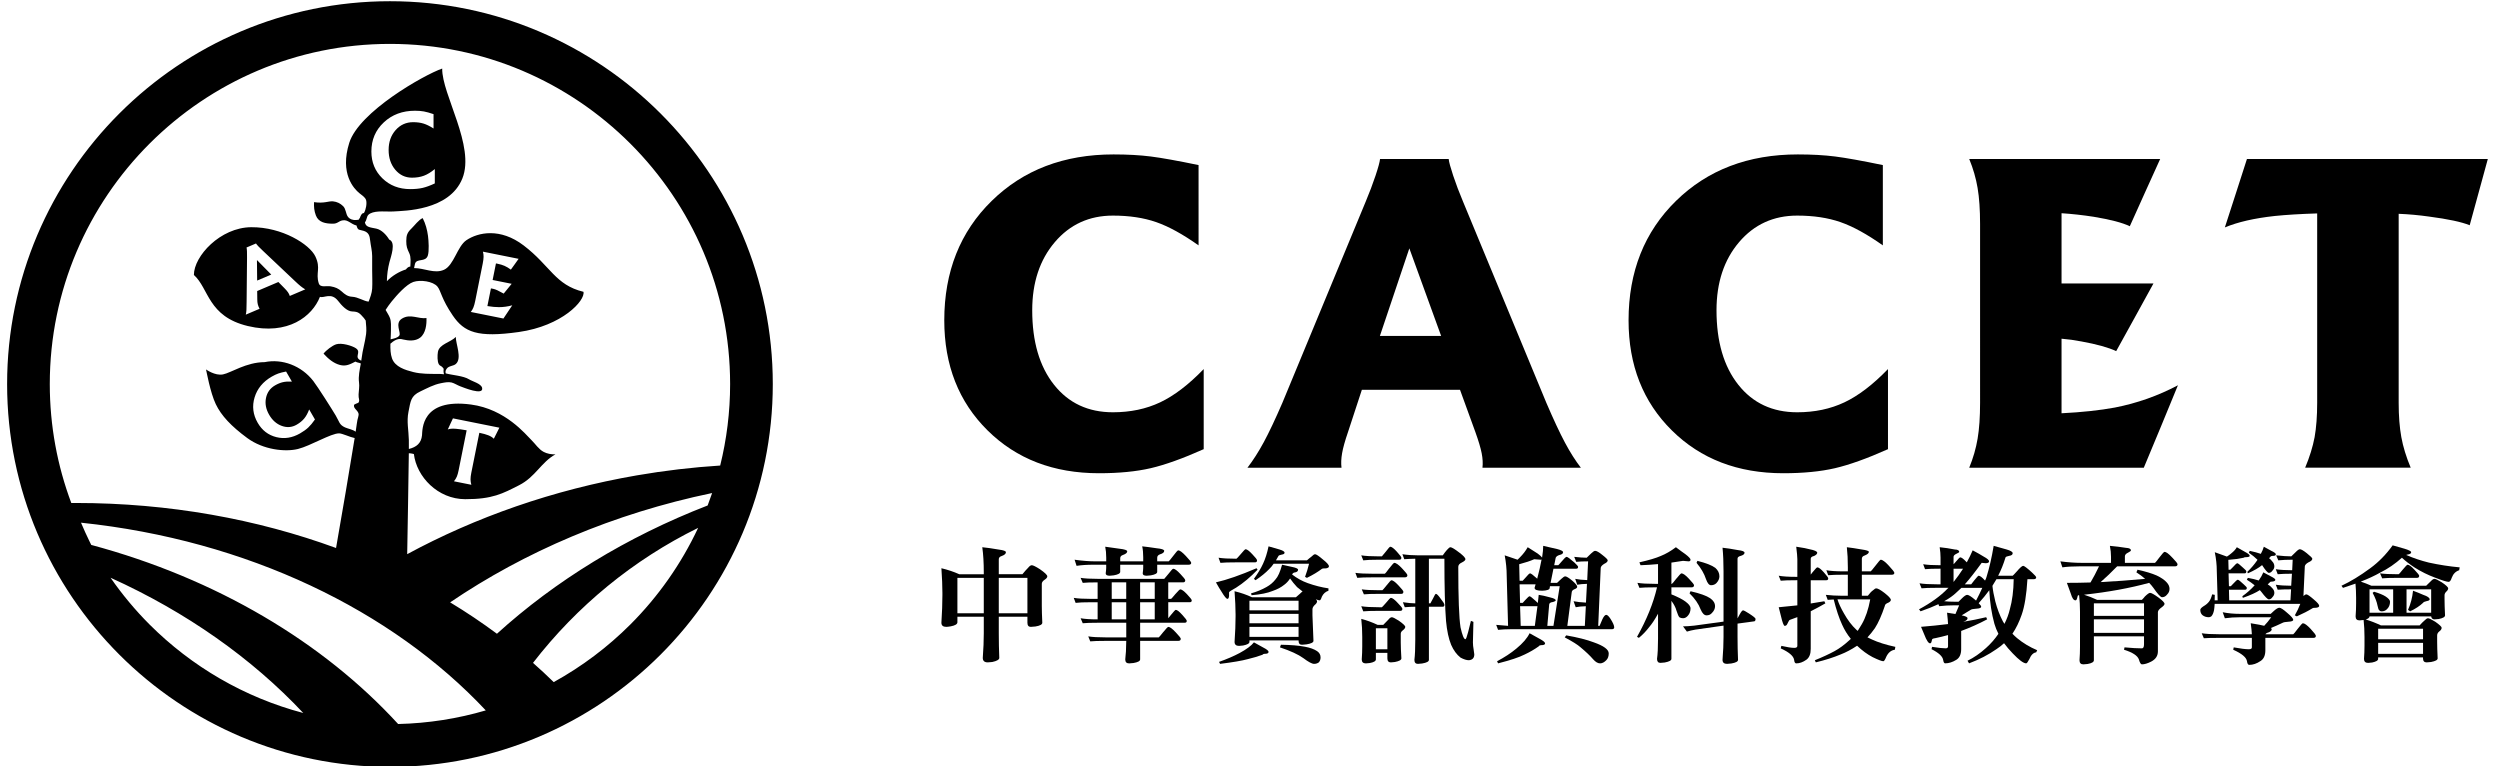
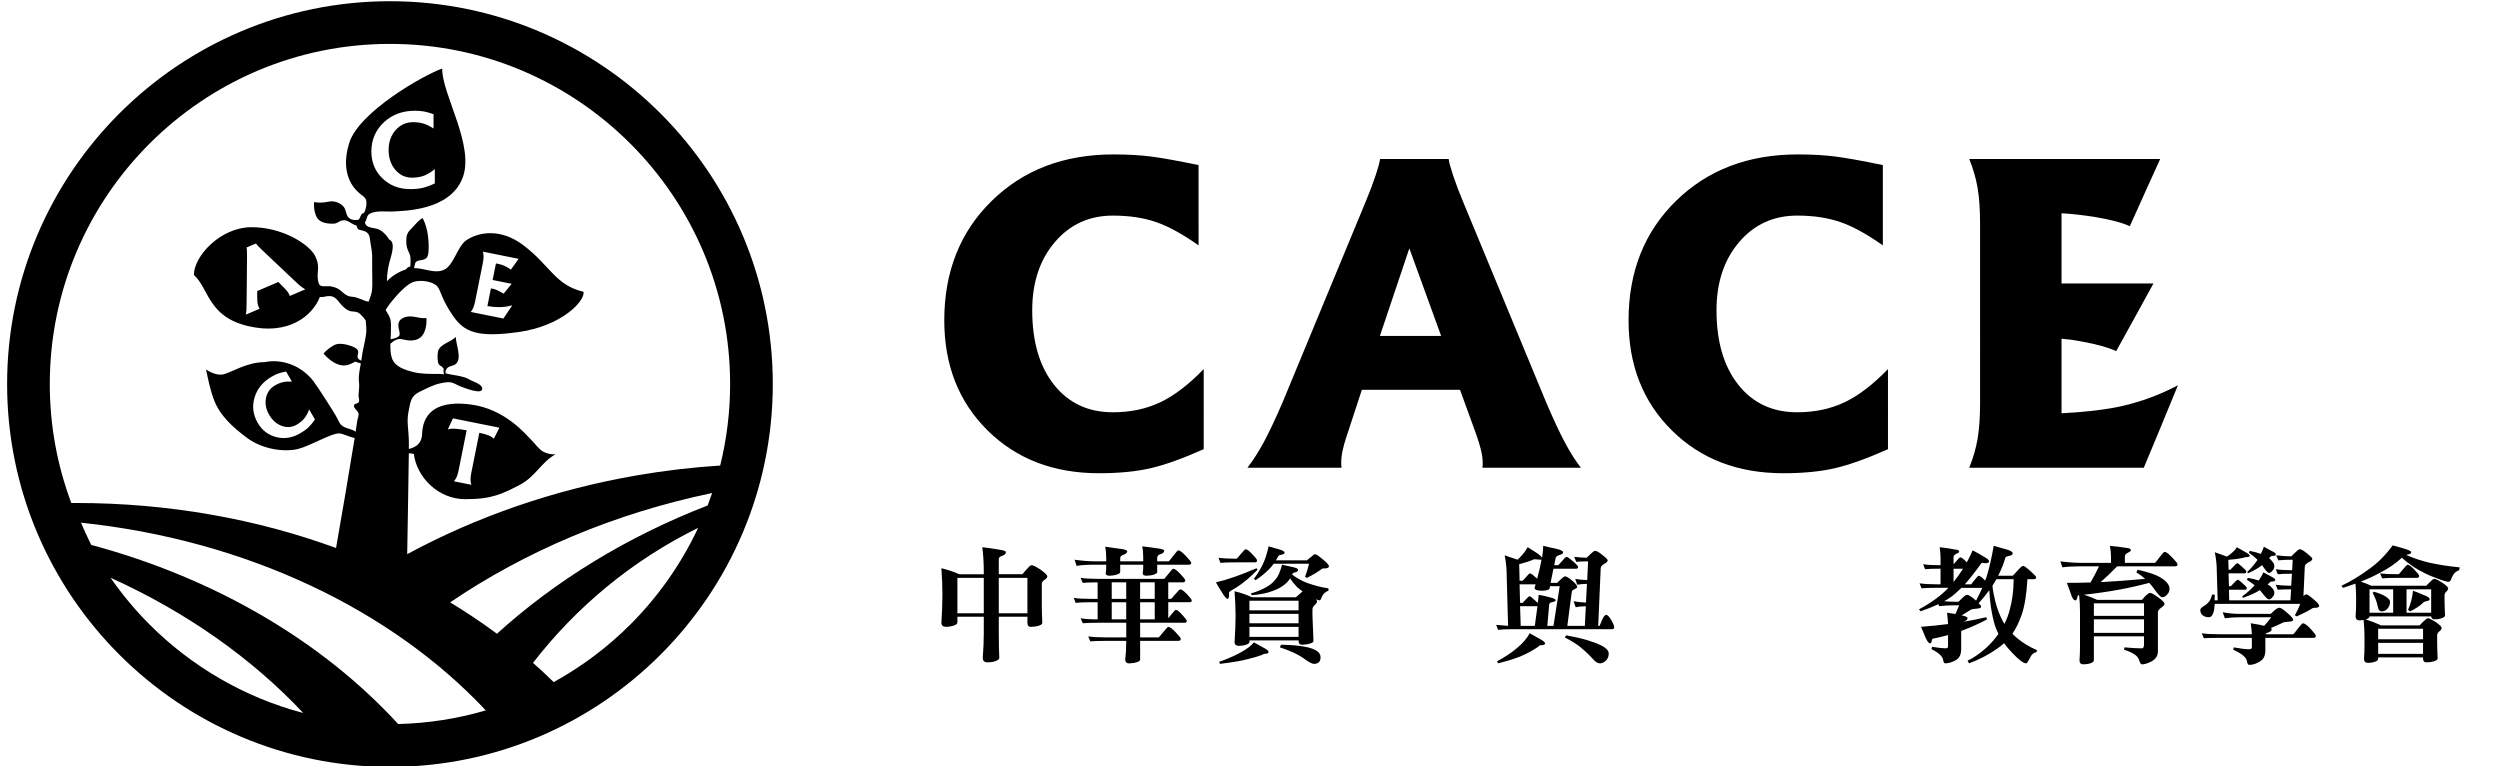
<svg xmlns="http://www.w3.org/2000/svg" version="1.1" id="圖層_1" x="0px" y="0px" width="351.5px" height="107.72px" viewBox="0 0 351.5 107.72" enable-background="new 0 0 351.5 107.72" xml:space="preserve">
  <g>
    <g>
      <g>
        <path d="M132.361,79.893c0.891,0.211,1.729,0.492,2.514,0.844h3.445v-0.264c0-1.348-0.07-2.525-0.211-3.533     c0.621,0.059,1.4,0.17,2.338,0.334c0.656,0.082,0.984,0.205,0.984,0.369c0,0.211-0.193,0.387-0.58,0.527     c-0.281,0.082-0.422,0.234-0.422,0.457v2.109h3.322c0.281-0.352,0.551-0.656,0.809-0.914c0.188-0.234,0.357-0.352,0.51-0.352     c0.176,0,0.557,0.188,1.143,0.563c0.691,0.48,1.037,0.814,1.037,1.002c0,0.164-0.141,0.334-0.422,0.51     c-0.234,0.164-0.352,0.346-0.352,0.545v3.094c0,0.574,0.023,1.365,0.07,2.373c0,0.246-0.322,0.422-0.967,0.527     c-0.281,0.035-0.498,0.053-0.65,0.053c-0.316,0-0.475-0.193-0.475-0.58v-0.844h-4.025v2.32c0,1.184,0.023,2.338,0.07,3.463     c0,0.246-0.328,0.439-0.984,0.58c-0.293,0.035-0.504,0.053-0.633,0.053c-0.469,0-0.703-0.211-0.703-0.633     c0.094-1.266,0.141-2.42,0.141-3.463v-2.32h-3.709v0.773c0,0.27-0.316,0.463-0.949,0.58c-0.281,0.047-0.486,0.07-0.615,0.07     c-0.457,0-0.686-0.193-0.686-0.58c0.094-1.453,0.141-2.742,0.141-3.867v-0.334C132.501,82.406,132.455,81.252,132.361,79.893z      M134.611,86.221h3.709v-4.975h-3.709V86.221z M140.429,81.246v4.975h4.025v-4.975H140.429z" />
        <path d="M151.932,81.246c0.574,0.094,1.4,0.141,2.479,0.141h9.281c0.035-0.023,0.223-0.246,0.563-0.668     c0.387-0.504,0.621-0.756,0.703-0.756c0.211,0,0.545,0.246,1.002,0.738c0.457,0.48,0.686,0.773,0.686,0.879     c0,0.199-0.1,0.299-0.299,0.299h-2.092v2.32h0.404c0.047-0.023,0.234-0.234,0.563-0.633c0.41-0.469,0.65-0.703,0.721-0.703     c0.199,0,0.516,0.229,0.949,0.686c0.445,0.469,0.668,0.756,0.668,0.861c0,0.176-0.094,0.264-0.281,0.264h-3.023v2.25     c0.094-0.105,0.223-0.264,0.387-0.475c0.375-0.469,0.598-0.703,0.668-0.703c0.188,0,0.492,0.234,0.914,0.703     c0.422,0.457,0.633,0.738,0.633,0.844c0,0.176-0.094,0.264-0.281,0.264h-6.275v2.057h2.619c0.047-0.023,0.246-0.258,0.598-0.703     c0.422-0.516,0.668-0.773,0.738-0.773c0.223,0,0.568,0.252,1.037,0.756c0.48,0.504,0.721,0.809,0.721,0.914     c0,0.199-0.117,0.299-0.352,0.299h-5.361v2.602c0,0.234-0.311,0.404-0.932,0.51c-0.27,0.035-0.475,0.053-0.615,0.053     c-0.363,0-0.545-0.188-0.545-0.563c0.082-0.621,0.129-1.488,0.141-2.602h-2.883c-1.031,0-1.758,0.023-2.18,0.07l-0.281-0.703     c0.563,0.094,1.383,0.141,2.461,0.141h2.883v-2.057h-3.938c-1.031,0-1.758,0.023-2.18,0.07l-0.299-0.703     c0.563,0.105,1.359,0.158,2.391,0.158v-2.408h-0.914c-1.02,0-1.746,0.029-2.18,0.088l-0.264-0.703     c0.563,0.094,1.377,0.141,2.443,0.141h0.914v-2.32c-0.984,0-1.682,0.023-2.092,0.07L151.932,81.246z M151.088,78.697     c1.078,0.152,2.063,0.229,2.953,0.229h1.494v-0.51c0-0.586-0.047-1.102-0.141-1.547c0.551,0.07,1.219,0.164,2.004,0.281     c0.727,0.082,1.09,0.205,1.09,0.369c0,0.199-0.199,0.369-0.598,0.51c-0.258,0.082-0.387,0.234-0.387,0.457v0.439h3.234v-0.563     c0-0.598-0.047-1.113-0.141-1.547c0.551,0.059,1.213,0.146,1.986,0.264c0.738,0.07,1.107,0.193,1.107,0.369     c0,0.211-0.199,0.375-0.598,0.492c-0.258,0.094-0.387,0.252-0.387,0.475v0.51h1.617c0.047-0.023,0.246-0.264,0.598-0.721     c0.41-0.551,0.656-0.826,0.738-0.826c0.223,0,0.58,0.264,1.072,0.791c0.504,0.527,0.756,0.85,0.756,0.967     c0,0.176-0.123,0.264-0.369,0.264h-4.412v1.002c0,0.223-0.299,0.387-0.896,0.492c-0.27,0.035-0.463,0.053-0.58,0.053     c-0.375,0-0.563-0.111-0.563-0.334c0.047-0.352,0.07-0.609,0.07-0.773V79.4h-3.234v1.002c0,0.223-0.305,0.387-0.914,0.492     c-0.258,0.035-0.445,0.053-0.563,0.053c-0.375,0-0.563-0.111-0.563-0.334c0.047-0.352,0.07-0.609,0.07-0.773V79.4h-1.758     c-0.961,0-1.764,0.053-2.408,0.158L151.088,78.697z M158.348,84.199v-2.32h-2.039v2.32H158.348z M158.348,87.082v-2.408h-2.039     v2.408H158.348z M162.356,84.199v-2.32h-2.057v2.32H162.356z M162.356,87.082v-2.408h-2.057v2.408H162.356z" />
        <path d="M176.671,79.893l0.141,0.211c-1.007,1.043-2.009,1.881-3.005,2.514c-0.668,0.363-1.002,0.586-1.002,0.668v0.492     c-0.023,0.281-0.1,0.422-0.229,0.422c-0.152,0-0.428-0.334-0.826-1.002c-0.211-0.316-0.475-0.756-0.791-1.318     C172.506,81.527,174.41,80.865,176.671,79.893z M171.328,78.416c0.586,0.094,1.424,0.141,2.514,0.141     c0.047-0.012,0.24-0.217,0.58-0.615c0.398-0.48,0.633-0.721,0.703-0.721c0.199,0,0.516,0.234,0.949,0.703     c0.445,0.457,0.667,0.744,0.667,0.861c0,0.188-0.094,0.281-0.281,0.281h-2.619c-1.043,0-1.793,0.023-2.25,0.07L171.328,78.416z      M176.303,90.316c0.492,0.27,0.926,0.51,1.301,0.721c0.504,0.258,0.756,0.463,0.756,0.615s-0.117,0.24-0.352,0.264     c-0.293,0-0.457,0.047-0.492,0.141c-0.645,0.234-1.336,0.439-2.074,0.615c-0.809,0.223-2.109,0.445-3.902,0.668l-0.141-0.281     c1.102-0.387,2.068-0.803,2.9-1.248C175.271,91.283,175.939,90.785,176.303,90.316z M173.578,83.127     c0.879,0.211,1.693,0.492,2.443,0.844h6.188c0.211-0.176,0.393-0.334,0.545-0.475c0.164-0.164,0.293-0.275,0.387-0.334     c-0.258-0.188-0.516-0.393-0.773-0.615c-0.363-0.387-0.691-0.791-0.984-1.213c-0.234,0.363-0.504,0.656-0.809,0.879     c-0.445,0.363-0.996,0.656-1.652,0.879c-0.715,0.293-1.699,0.492-2.953,0.598l-0.07-0.264c0.796-0.223,1.523-0.521,2.18-0.896     c0.504-0.281,0.92-0.633,1.248-1.055c0.352-0.375,0.662-1.066,0.932-2.074c0.586,0.129,1.037,0.229,1.354,0.299     c0.598,0.117,0.896,0.252,0.896,0.404c0,0.164-0.105,0.281-0.316,0.352c-0.258,0.035-0.41,0.105-0.457,0.211     c-0.012,0.035-0.035,0.07-0.07,0.105c0.68,0.527,1.412,0.932,2.197,1.213c0.984,0.352,1.957,0.598,2.918,0.738v0.334     c-0.422,0.141-0.732,0.422-0.932,0.844c-0.105,0.34-0.211,0.51-0.316,0.51s-0.281-0.053-0.527-0.158     c0.117,0.129,0.176,0.223,0.176,0.281c0,0.176-0.117,0.357-0.352,0.545c-0.199,0.199-0.299,0.398-0.299,0.598v0.844l0.141,3.586     c0,0.223-0.328,0.387-0.984,0.492c-0.27,0.035-0.48,0.053-0.633,0.053c-0.316,0-0.475-0.182-0.475-0.545v-0.07h-6.908v0.211     c0,0.223-0.299,0.393-0.896,0.51c-0.258,0.035-0.445,0.053-0.563,0.053c-0.422,0-0.633-0.188-0.633-0.563     c0.094-1.359,0.141-2.555,0.141-3.586v-0.281C173.719,85.488,173.672,84.404,173.578,83.127z M175.67,85.816h6.908v-1.354h-6.908     V85.816z M175.67,87.627h6.908v-1.318h-6.908V87.627z M175.67,89.543h6.908v-1.406h-6.908V89.543z M178.359,76.816     c0.527,0.141,1.037,0.287,1.529,0.439c0.48,0.141,0.721,0.293,0.721,0.457c0,0.141-0.129,0.229-0.387,0.264     c-0.27,0.059-0.422,0.117-0.457,0.176c-0.117,0.211-0.24,0.422-0.369,0.633h4.359c0.234-0.211,0.434-0.375,0.598-0.492     c0.246-0.246,0.428-0.369,0.545-0.369c0.164,0,0.539,0.252,1.125,0.756c0.551,0.434,0.826,0.75,0.826,0.949     c0,0.141-0.135,0.234-0.404,0.281c-0.328,0-0.516,0.018-0.563,0.053c-0.563,0.434-1.271,0.861-2.127,1.283l-0.264-0.141     c0.223-0.598,0.41-1.213,0.563-1.846h-4.975c-0.199,0.293-0.416,0.551-0.65,0.773c-0.48,0.504-1.113,1.02-1.899,1.547     l-0.228-0.193c0.562-0.773,0.99-1.482,1.283-2.127C177.902,78.58,178.16,77.766,178.359,76.816z M180.1,90.65     c1.406,0.023,2.531,0.117,3.375,0.281c0.715,0.129,1.283,0.334,1.705,0.615c0.328,0.223,0.492,0.516,0.492,0.879     c0,0.293-0.082,0.527-0.246,0.703c-0.188,0.141-0.41,0.211-0.668,0.211c-0.293,0-0.797-0.27-1.512-0.809     c-0.715-0.516-1.811-1.02-3.287-1.512L180.1,90.65z" />
-         <path d="M190.566,80.543c0.563,0.082,1.377,0.123,2.443,0.123h1.688c0.059-0.012,0.258-0.252,0.598-0.721     c0.422-0.539,0.668-0.809,0.738-0.809c0.246,0,0.615,0.264,1.107,0.791c0.492,0.516,0.738,0.832,0.738,0.949     c0,0.199-0.123,0.299-0.369,0.299h-4.5c-1.02,0-1.746,0.023-2.18,0.07L190.566,80.543z M191.393,78.082     c0.574,0.094,1.395,0.141,2.461,0.141h0.439c0.035-0.023,0.211-0.234,0.527-0.633c0.363-0.48,0.58-0.721,0.65-0.721     c0.199,0,0.51,0.234,0.932,0.703s0.633,0.75,0.633,0.844c0,0.188-0.1,0.281-0.299,0.281h-2.883c-1.02,0-1.746,0.029-2.18,0.088     L191.393,78.082z M191.393,85.236c0.574,0.094,1.395,0.141,2.461,0.141h0.439c0.035-0.012,0.223-0.211,0.563-0.598     c0.387-0.48,0.621-0.721,0.703-0.721c0.199,0,0.516,0.234,0.949,0.703c0.445,0.445,0.668,0.727,0.668,0.844     c0,0.188-0.1,0.281-0.299,0.281h-3.023c-1.02,0-1.746,0.023-2.18,0.07L191.393,85.236z M191.393,87.012     c0.762,0.199,1.529,0.48,2.303,0.844h0.791c0.27-0.293,0.516-0.545,0.738-0.756c0.164-0.211,0.322-0.316,0.475-0.316     c0.141,0,0.469,0.164,0.984,0.492c0.598,0.422,0.896,0.709,0.896,0.861s-0.117,0.316-0.352,0.492     c-0.188,0.141-0.281,0.299-0.281,0.475v1.213c0,0.551,0.029,1.301,0.088,2.25c0,0.223-0.305,0.393-0.914,0.51     c-0.258,0.035-0.445,0.053-0.563,0.053c-0.328,0-0.492-0.188-0.492-0.563v-0.773h-1.617v0.914c0,0.234-0.281,0.404-0.844,0.51     c-0.258,0.035-0.445,0.053-0.563,0.053c-0.387,0-0.58-0.188-0.58-0.563c0.047-0.609,0.07-1.219,0.07-1.828v-1.336     C191.533,88.664,191.486,87.82,191.393,87.012z M191.463,82.863c0.574,0.082,1.395,0.123,2.461,0.123h0.439     c0.035-0.012,0.223-0.229,0.563-0.65c0.398-0.504,0.633-0.756,0.703-0.756c0.211,0,0.545,0.246,1.002,0.738     c0.457,0.48,0.686,0.773,0.686,0.879c0,0.199-0.094,0.299-0.281,0.299h-3.111c-1.02,0-1.74,0.023-2.162,0.07L191.463,82.863z      M193.449,91.283h1.617V88.33h-1.617V91.283z M197.176,77.924c0.703,0.105,1.453,0.158,2.25,0.158h3.428     c0.199-0.293,0.393-0.545,0.58-0.756c0.223-0.258,0.387-0.387,0.492-0.387c0.188,0,0.621,0.264,1.301,0.791     c0.539,0.41,0.809,0.709,0.809,0.896c0,0.141-0.164,0.293-0.492,0.457c-0.34,0.152-0.51,0.357-0.51,0.615     c0,4.348,0.105,7.184,0.316,8.508c0.246,1.113,0.475,1.67,0.686,1.67c0.082,0,0.211-0.34,0.387-1.02     c0.082-0.387,0.211-0.908,0.387-1.564l0.352,0.141l-0.07,2.883c0,0.316,0.035,0.662,0.105,1.037     c0.059,0.34,0.088,0.557,0.088,0.65c0,0.504-0.252,0.779-0.756,0.826c-0.328,0-0.721-0.123-1.178-0.369     c-0.539-0.422-0.979-1.02-1.318-1.793c-0.352-0.855-0.592-1.975-0.721-3.357c-0.152-1.898-0.229-4.816-0.229-8.754h-2.18v6.275     h0.211c0.105-0.176,0.234-0.416,0.387-0.721c0.188-0.41,0.316-0.615,0.387-0.615c0.129,0,0.357,0.234,0.686,0.703     c0.34,0.422,0.51,0.703,0.51,0.844c0,0.176-0.076,0.264-0.229,0.264h-1.951v7.471c0,0.234-0.316,0.404-0.949,0.51     c-0.27,0.035-0.469,0.053-0.598,0.053c-0.328,0-0.492-0.188-0.492-0.563c0.082-0.656,0.123-1.6,0.123-2.83v-4.641h-0.053     c-0.363,0-0.838,0.023-1.424,0.07l-0.264-0.703c0.727,0.105,1.289,0.158,1.688,0.158h0.053v-6.275     c-0.598,0.012-1.113,0.035-1.547,0.07L197.176,77.924z" />
        <path d="M220.068,81.035c0.176,0,0.51,0.205,1.002,0.615c0.457,0.398,0.686,0.686,0.686,0.861c0,0.129-0.141,0.246-0.422,0.352     c-0.223,0.094-0.34,0.234-0.352,0.422l-0.615,4.711h2.461l0.141-2.76c-0.563,0.012-1.037,0.059-1.424,0.141l-0.299-0.844     c0.469,0.094,1.049,0.158,1.74,0.193l0.141-2.637c-0.539,0.012-0.996,0.053-1.371,0.123l-0.281-0.826     c0.457,0.094,1.02,0.152,1.688,0.176l0.123-2.637c-0.645,0-1.201,0.023-1.67,0.07l-0.281-0.703     c0.703,0.082,1.289,0.123,1.758,0.123c0.199-0.199,0.398-0.393,0.598-0.58c0.27-0.258,0.463-0.387,0.58-0.387     c0.211,0,0.545,0.188,1.002,0.563c0.516,0.398,0.773,0.656,0.773,0.773c0,0.176-0.164,0.34-0.492,0.492     c-0.305,0.188-0.469,0.375-0.492,0.563l-0.352,8.156h0.193c0.117-0.293,0.246-0.598,0.387-0.914     c0.199-0.422,0.381-0.633,0.545-0.633c0.152,0,0.346,0.176,0.58,0.527c0.363,0.563,0.545,0.973,0.545,1.23     c0,0.176-0.117,0.264-0.352,0.264h-14.273c-0.551,0-1.119,0.029-1.705,0.088l-0.264-0.703c0.691,0.07,1.248,0.117,1.67,0.141     l-0.193-7.049c0-0.926-0.094-1.881-0.281-2.865l1.811,0.615c0.105-0.105,0.217-0.217,0.334-0.334     c0.445-0.445,0.809-0.92,1.09-1.424c0.504,0.328,0.973,0.627,1.406,0.896c0.328,0.246,0.533,0.434,0.615,0.563     c0.105-0.656,0.158-1.207,0.158-1.652c0.82,0.176,1.482,0.328,1.986,0.457c0.539,0.141,0.809,0.287,0.809,0.439     c0,0.188-0.164,0.316-0.492,0.387c-0.281,0.082-0.463,0.211-0.545,0.387l-0.211,1.055h0.563c0.023,0,0.17-0.158,0.439-0.475     c0.387-0.469,0.633-0.703,0.738-0.703c0.129,0,0.492,0.264,1.09,0.791c0.352,0.328,0.527,0.533,0.527,0.615     c0,0.176-0.088,0.264-0.264,0.264h-3.199l-0.404,1.986h0.914c0.223-0.199,0.416-0.381,0.58-0.545     C219.764,81.158,219.951,81.035,220.068,81.035z M215.059,89.033c0.527,0.305,0.99,0.563,1.389,0.773     c0.527,0.281,0.791,0.498,0.791,0.65c0,0.141-0.123,0.223-0.369,0.246c-0.305,0-0.48,0.059-0.527,0.176     c-0.609,0.434-1.266,0.814-1.969,1.143c-0.785,0.398-2.033,0.814-3.744,1.248l-0.141-0.299c1.031-0.539,1.934-1.131,2.707-1.775     C214.109,90.445,214.73,89.725,215.059,89.033z M216.131,81.369c0.27-1.031,0.475-1.934,0.615-2.707     c-0.035,0.023-0.082,0.035-0.141,0.035l-0.896-0.07c-0.516,0.234-1.219,0.469-2.109,0.703l0.053,2.32h0.439     c0.012,0,0.141-0.141,0.387-0.422c0.34-0.41,0.557-0.615,0.65-0.615c0.117,0,0.434,0.234,0.949,0.703     C216.102,81.34,216.119,81.357,216.131,81.369z M217.924,82.424l-0.035,0.229c0,0.246-0.352,0.381-1.055,0.404     c-0.715,0-1.072-0.135-1.072-0.404c0.059-0.176,0.105-0.34,0.141-0.492h-2.25l0.07,2.602h0.369c0.012,0,0.129-0.129,0.352-0.387     c0.328-0.363,0.533-0.545,0.615-0.545c0.094,0,0.375,0.217,0.844,0.65c0.141,0.117,0.246,0.217,0.316,0.299     c0.047-0.445,0.088-0.826,0.123-1.143c0.387,0.047,0.938,0.17,1.652,0.369c0.492,0.117,0.738,0.252,0.738,0.404     c0,0.082-0.123,0.158-0.369,0.229c-0.34,0.035-0.521,0.146-0.545,0.334l-0.264,3.023h0.861l0.879-5.572H217.924z M215.797,87.996     c0.141-1.066,0.264-1.986,0.369-2.76c-0.012,0-0.023,0-0.035,0h-2.408l0.088,2.76H215.797z M220.209,89.332     c1.605,0.281,2.9,0.609,3.885,0.984c1.395,0.492,2.092,1.008,2.092,1.547c0,0.398-0.105,0.709-0.316,0.932     c-0.293,0.316-0.592,0.475-0.896,0.475c-0.316,0-0.645-0.193-0.984-0.58c-0.422-0.492-1.014-1.055-1.775-1.688     c-0.375-0.34-1.113-0.803-2.215-1.389L220.209,89.332z" />
-         <path d="M236.635,78.855c-0.563,0.082-1.107,0.164-1.635,0.246v2.988h0.07c0.059-0.023,0.258-0.258,0.598-0.703     c0.422-0.516,0.668-0.773,0.738-0.773c0.234,0,0.586,0.252,1.055,0.756c0.48,0.504,0.721,0.809,0.721,0.914     c0,0.199-0.123,0.299-0.369,0.299H235v0.984c0.926,0.375,1.588,0.715,1.986,1.02c0.469,0.352,0.703,0.668,0.703,0.949     c0,0.387-0.111,0.715-0.334,0.984c-0.211,0.27-0.451,0.404-0.721,0.404c-0.188,0-0.352-0.041-0.492-0.123     c-0.117-0.094-0.264-0.416-0.439-0.967c-0.105-0.41-0.34-0.861-0.703-1.354v8.156c0,0.223-0.311,0.393-0.932,0.51     c-0.27,0.035-0.475,0.053-0.615,0.053c-0.316,0-0.475-0.188-0.475-0.563c0.094-0.656,0.141-1.6,0.141-2.83v-3.516     c-0.445,0.809-0.855,1.43-1.23,1.863c-0.434,0.574-0.92,1.084-1.459,1.529l-0.264-0.141c1.359-2.414,2.297-4.734,2.813-6.961     h-0.299c-1.02,0-1.746,0.023-2.18,0.07l-0.281-0.703c0.574,0.094,1.395,0.141,2.461,0.141h0.439v-2.777     c-0.867,0.082-1.688,0.135-2.461,0.158l-0.158-0.404c1.348-0.305,2.35-0.604,3.006-0.896c0.703-0.281,1.412-0.691,2.127-1.23     c0.551,0.422,0.99,0.744,1.318,0.967c0.492,0.375,0.738,0.639,0.738,0.791s-0.094,0.229-0.281,0.229L236.635,78.855z      M245.072,85.816c0.105,0,0.393,0.152,0.861,0.457c0.598,0.387,0.896,0.633,0.896,0.738c0,0.234-0.07,0.352-0.211,0.352     l-2.32,0.316v1.863c0,1.09,0.023,2.168,0.07,3.234c0,0.234-0.316,0.404-0.949,0.51c-0.281,0.035-0.48,0.053-0.598,0.053     c-0.422,0-0.633-0.188-0.633-0.563c0.094-1.184,0.141-2.262,0.141-3.234v-1.582l-3.955,0.563     c-0.469,0.082-0.867,0.176-1.195,0.281l-0.545-0.738c0.41,0,0.938-0.035,1.582-0.105l4.113-0.563v-7.066     c0-1.266-0.047-2.373-0.141-3.322c0.574,0.059,1.301,0.17,2.18,0.334c0.609,0.07,0.914,0.193,0.914,0.369     c0,0.199-0.193,0.352-0.58,0.457c-0.27,0.07-0.404,0.199-0.404,0.387v8.385c0.105-0.199,0.211-0.393,0.316-0.58     C244.814,85.998,244.967,85.816,245.072,85.816z M237.689,83.127c1.324,0.305,2.244,0.633,2.76,0.984     c0.457,0.316,0.686,0.691,0.686,1.125c0,0.34-0.146,0.656-0.439,0.949c-0.188,0.223-0.439,0.334-0.756,0.334     s-0.592-0.275-0.826-0.826c-0.293-0.785-0.814-1.541-1.564-2.268L237.689,83.127z M238.656,78.855     c1.207,0.305,2.045,0.633,2.514,0.984c0.387,0.34,0.58,0.738,0.58,1.195c0,0.328-0.141,0.645-0.422,0.949     c-0.199,0.199-0.451,0.299-0.756,0.299c-0.27,0-0.504-0.281-0.703-0.844c-0.258-0.785-0.703-1.553-1.336-2.303L238.656,78.855z" />
-         <path d="M250.088,80.947c0.574,0.105,1.395,0.158,2.461,0.158h0.158v-2.479c0-0.328-0.053-0.914-0.158-1.758     c0.949,0.141,1.57,0.258,1.863,0.352c0.727,0.141,1.09,0.305,1.09,0.492c0,0.164-0.146,0.316-0.439,0.457     c-0.316,0.07-0.475,0.199-0.475,0.387v2.232c0.082-0.094,0.164-0.199,0.246-0.316c0.387-0.469,0.609-0.703,0.668-0.703     c0.211,0,0.521,0.234,0.932,0.703c0.41,0.457,0.615,0.738,0.615,0.844c0,0.176-0.088,0.264-0.264,0.264h-2.197v3.27     c0.656-0.105,1.295-0.211,1.916-0.316l0.141,0.299c-0.691,0.398-1.377,0.768-2.057,1.107v5.291c0,0.727-0.205,1.236-0.615,1.529     c-0.48,0.34-0.955,0.51-1.424,0.51c-0.164,0-0.264-0.17-0.299-0.51c-0.094-0.539-0.721-1.072-1.881-1.6l0.088-0.352     c0.82,0.188,1.43,0.281,1.828,0.281c0.281,0,0.422-0.094,0.422-0.281v-4.043c-0.328,0.129-0.662,0.252-1.002,0.369     c-0.117,0.035-0.205,0.135-0.264,0.299c-0.047,0.07-0.094,0.164-0.141,0.281c-0.082,0.188-0.205,0.281-0.369,0.281     c-0.141,0-0.316-0.457-0.527-1.371c-0.07-0.246-0.176-0.662-0.316-1.248c0.902-0.082,1.775-0.17,2.619-0.264V81.58h-0.158     c-1.02,0-1.746,0.023-2.18,0.07L250.088,80.947z M256.785,80.174c0.563,0.105,1.377,0.158,2.443,0.158h0.58V79.77     c0-1.055-0.047-1.998-0.141-2.83c0.539,0.059,1.236,0.164,2.092,0.316c0.668,0.094,1.002,0.205,1.002,0.334     c0,0.188-0.193,0.357-0.58,0.51c-0.27,0.082-0.404,0.234-0.404,0.457v1.775h1.248c0.047-0.023,0.258-0.275,0.633-0.756     c0.445-0.586,0.703-0.879,0.773-0.879c0.246,0,0.627,0.281,1.143,0.844c0.516,0.551,0.773,0.885,0.773,1.002     c0,0.176-0.123,0.264-0.369,0.264h-4.201v2.953h0.844c0.27-0.363,0.516-0.621,0.738-0.773c0.188-0.176,0.334-0.264,0.439-0.264     c0.223,0,0.621,0.223,1.195,0.668c0.574,0.457,0.861,0.773,0.861,0.949s-0.164,0.328-0.492,0.457     c-0.223,0.105-0.34,0.234-0.352,0.387c-0.457,1.359-0.926,2.408-1.406,3.146c-0.328,0.469-0.674,0.896-1.037,1.283     c0.211,0.105,0.434,0.211,0.668,0.316c0.832,0.387,1.916,0.727,3.252,1.02l-0.07,0.404c-0.527,0.07-0.932,0.404-1.213,1.002     c-0.164,0.41-0.299,0.615-0.404,0.615c-0.211,0-0.715-0.193-1.512-0.58c-0.738-0.387-1.465-0.92-2.18-1.6     c-0.797,0.527-1.559,0.932-2.285,1.213c-1.031,0.434-2.203,0.809-3.516,1.125l-0.141-0.299c1.055-0.422,1.98-0.85,2.777-1.283     c0.668-0.363,1.354-0.867,2.057-1.512c0.07-0.07,0.146-0.141,0.229-0.211c-0.492-0.598-0.902-1.266-1.23-2.004     c-0.422-0.902-0.814-2.08-1.178-3.533c-0.328,0.012-0.609,0.029-0.844,0.053l-0.264-0.703c0.75,0.082,1.477,0.123,2.18,0.123     h0.914v-2.953h-0.58c-1.02,0-1.746,0.023-2.18,0.07L256.785,80.174z M258.35,84.27c0.176,0.574,0.475,1.225,0.896,1.951     c0.527,0.949,1.119,1.729,1.775,2.338c0.059,0.047,0.117,0.094,0.176,0.141c0.188-0.293,0.381-0.609,0.58-0.949     c0.527-0.914,0.92-2.074,1.178-3.48h-4.061C258.684,84.27,258.502,84.27,258.35,84.27z" />
        <path d="M270.398,79.33c0.563,0.094,1.377,0.141,2.443,0.141v-1.055c0-0.469-0.041-0.961-0.123-1.477     c0.715,0.07,1.418,0.176,2.109,0.316c0.422,0.012,0.633,0.123,0.633,0.334c0,0.07-0.123,0.158-0.369,0.264     c-0.281,0.129-0.422,0.275-0.422,0.439v1.037c0.094-0.082,0.205-0.205,0.334-0.369c0.34-0.398,0.539-0.598,0.598-0.598     c0.176,0,0.451,0.199,0.826,0.598c0.035,0.035,0.07,0.07,0.105,0.105c0.305-0.551,0.58-1.113,0.826-1.688     c0.621,0.328,1.137,0.621,1.547,0.879c0.504,0.27,0.756,0.492,0.756,0.668s-0.164,0.264-0.492,0.264l-0.545-0.053     c-0.914,1.266-1.705,2.273-2.373,3.023h0.896c0.035-0.023,0.182-0.211,0.439-0.563c0.352-0.434,0.551-0.65,0.598-0.65     c0.199,0,0.492,0.217,0.879,0.65c0.012,0.012,0.023,0.023,0.035,0.035c0.094-0.176,0.164-0.352,0.211-0.527     c0.387-1.23,0.721-2.684,1.002-4.359c0.621,0.164,1.225,0.334,1.811,0.51c0.574,0.164,0.861,0.34,0.861,0.527     c0,0.199-0.158,0.322-0.475,0.369c-0.305,0.059-0.48,0.129-0.527,0.211c-0.293,0.961-0.639,1.822-1.037,2.584h2.039     c0.023,0,0.205-0.188,0.545-0.563c0.469-0.551,0.779-0.826,0.932-0.826c0.141,0,0.545,0.305,1.213,0.914     c0.41,0.375,0.615,0.609,0.615,0.703c0,0.176-0.123,0.264-0.369,0.264h-0.861c-0.129,2.168-0.398,3.832-0.809,4.992     c-0.352,1.02-0.785,1.91-1.301,2.672c0.211,0.223,0.428,0.428,0.65,0.615c0.832,0.691,1.775,1.26,2.83,1.705l-0.141,0.299     c-0.398,0.047-0.721,0.369-0.967,0.967c-0.199,0.387-0.346,0.58-0.439,0.58c-0.375,0-1.008-0.469-1.898-1.406     c-0.457-0.469-0.861-0.943-1.213-1.424c-0.328,0.305-0.68,0.58-1.055,0.826c-1.137,0.797-2.426,1.465-3.867,2.004l-0.211-0.369     c0.879-0.422,1.746-1.02,2.602-1.793c0.656-0.586,1.236-1.248,1.74-1.986c-0.234-0.457-0.422-0.926-0.563-1.406     c-0.398-1.441-0.639-3.018-0.721-4.729c-0.434,0.598-0.932,1.207-1.494,1.828c0.234,0.223,0.352,0.387,0.352,0.492     c0,0.164-0.234,0.258-0.703,0.281c-0.398,0.023-0.656,0.076-0.773,0.158c-0.469,0.293-0.891,0.551-1.266,0.773     c0.551,0.117,0.826,0.252,0.826,0.404c0,0.176-0.146,0.322-0.439,0.439c-0.07,0.023-0.129,0.047-0.176,0.07     c1.125-0.188,2.203-0.404,3.234-0.65l0.141,0.299c-1.195,0.633-2.414,1.178-3.656,1.635v2.566c0,0.715-0.229,1.213-0.686,1.494     c-0.527,0.328-1.049,0.492-1.564,0.492c-0.141,0-0.234-0.158-0.281-0.475c-0.082-0.504-0.627-1.008-1.635-1.512l0.07-0.334     c0.867,0.141,1.506,0.211,1.916,0.211c0.223,0,0.334-0.094,0.334-0.281v-1.582c-0.598,0.164-1.201,0.311-1.811,0.439     c-0.293,0.035-0.439,0.105-0.439,0.211c-0.023,0.082-0.047,0.17-0.07,0.264c-0.035,0.164-0.105,0.246-0.211,0.246     c-0.223,0-0.492-0.41-0.809-1.23c-0.094-0.223-0.246-0.586-0.457-1.09c1.313-0.105,2.578-0.234,3.797-0.387     c-0.012-0.34-0.059-0.873-0.141-1.6c0.48,0.082,0.873,0.146,1.178,0.193c0.164-0.363,0.34-0.773,0.527-1.23h-0.633     c-0.773,0-1.5,0.041-2.18,0.123l-0.105-0.281c-0.727,0.34-1.564,0.674-2.514,1.002l-0.211-0.281     c1.699-0.914,3.041-1.887,4.025-2.918c0.035-0.035,0.076-0.07,0.123-0.105h-1.617c-1.02,0-1.746,0.023-2.18,0.07l-0.281-0.703     c0.574,0.094,1.395,0.141,2.461,0.141h0.492v-2.197c-1.02,0-1.746,0.023-2.18,0.07L270.398,79.33z M277.834,84.445     c0.328-0.621,0.621-1.219,0.879-1.793h-2.936c-0.258,0.258-0.498,0.48-0.721,0.668c-0.422,0.41-0.99,0.814-1.705,1.213     c0.469,0.047,0.961,0.07,1.477,0.07h0.545c0.188-0.188,0.34-0.34,0.457-0.457c0.34-0.34,0.592-0.51,0.756-0.51     c0.199,0,0.574,0.234,1.125,0.703C277.758,84.387,277.799,84.422,277.834,84.445z M274.67,81.826     c0.48-0.598,0.926-1.219,1.336-1.863h-1.336V81.826z M280.137,82.371c0.059,0.609,0.193,1.342,0.404,2.197     c0.27,1.031,0.627,1.969,1.072,2.813c0.07,0.117,0.141,0.229,0.211,0.334c0.34-0.668,0.592-1.348,0.756-2.039     c0.34-1.195,0.521-2.607,0.545-4.236h-2.426c-0.129,0.234-0.258,0.445-0.387,0.633C280.254,82.166,280.195,82.266,280.137,82.371     z" />
        <path d="M296.65,76.746c0.785,0.07,1.541,0.164,2.268,0.281c0.457,0.023,0.686,0.141,0.686,0.352     c0,0.082-0.129,0.188-0.387,0.316c-0.305,0.141-0.457,0.316-0.457,0.527v0.914h4.236c0.047-0.023,0.246-0.27,0.598-0.738     c0.41-0.539,0.656-0.809,0.738-0.809c0.223,0,0.58,0.264,1.072,0.791c0.504,0.516,0.756,0.832,0.756,0.949     c0,0.199-0.117,0.299-0.352,0.299h-8.139c-0.797,0.82-1.57,1.559-2.32,2.215c2.051-0.105,4.137-0.258,6.258-0.457     c-0.375-0.328-0.785-0.633-1.23-0.914l0.158-0.369c1.125,0.246,2.021,0.516,2.689,0.809c0.645,0.305,1.119,0.633,1.424,0.984     c0.258,0.281,0.387,0.58,0.387,0.896c0,0.305-0.111,0.568-0.334,0.791c-0.199,0.258-0.439,0.387-0.721,0.387     c-0.199,0-0.604-0.439-1.213-1.318c-0.188-0.258-0.387-0.492-0.598-0.703c-2.684,0.738-5.736,1.295-9.158,1.67     c0.609,0.188,1.225,0.428,1.846,0.721h6.293c0.188-0.188,0.328-0.346,0.422-0.475c0.352-0.34,0.592-0.51,0.721-0.51     c0.188,0,0.58,0.217,1.178,0.65c0.574,0.422,0.861,0.721,0.861,0.896c0,0.129-0.135,0.293-0.404,0.492     c-0.352,0.246-0.527,0.475-0.527,0.686v5.502c0,0.633-0.316,1.113-0.949,1.441c-0.504,0.258-0.938,0.387-1.301,0.387     c-0.152,0-0.293-0.229-0.422-0.686c-0.188-0.539-0.885-0.996-2.092-1.371l0.07-0.334c1.008,0.094,1.822,0.141,2.443,0.141     c0.199,0,0.299-0.193,0.299-0.58v-1.107H294.4v3.357c0,0.246-0.293,0.422-0.879,0.527c-0.258,0.035-0.457,0.053-0.598,0.053     c-0.363,0-0.545-0.193-0.545-0.58c0.047-0.621,0.07-1.248,0.07-1.881V86.01c0-0.785-0.041-1.559-0.123-2.32     c-0.035,0-0.07,0-0.105,0c-0.07,0-0.123,0.117-0.158,0.352c-0.059,0.246-0.141,0.369-0.246,0.369     c-0.258,0-0.475-0.305-0.65-0.914c-0.129-0.328-0.316-0.844-0.563-1.547c1.113,0,2.221-0.018,3.322-0.053     c0.398-0.668,0.797-1.424,1.195-2.268h-2.742c-0.961,0-1.764,0.047-2.408,0.141l-0.281-0.844     c1.078,0.141,2.063,0.211,2.953,0.211h4.166v-0.844C296.809,77.789,296.756,77.273,296.65,76.746z M294.4,86.59h7.049v-1.758     H294.4V86.59z M294.4,88.98h7.049v-1.898H294.4V88.98z" />
        <path d="M314.498,76.939c0.445,0.258,0.826,0.475,1.143,0.65c0.445,0.234,0.668,0.422,0.668,0.563     c0,0.094-0.111,0.152-0.334,0.176c-0.293,0-0.463,0.029-0.51,0.088c-0.305,0.07-0.621,0.129-0.949,0.176     c-0.293,0.035-0.697,0.076-1.213,0.123l0.035,1.389h0.246c0.012,0,0.135-0.123,0.369-0.369c0.316-0.363,0.521-0.545,0.615-0.545     s0.369,0.217,0.826,0.65c0.293,0.246,0.439,0.41,0.439,0.492c0,0.188-0.076,0.281-0.229,0.281h-2.268l0.053,1.811h0.264     c0.012,0,0.129-0.123,0.352-0.369c0.328-0.363,0.539-0.545,0.633-0.545s0.369,0.217,0.826,0.65     c0.293,0.258,0.439,0.422,0.439,0.492c0,0.176-0.076,0.264-0.229,0.264h-2.285l0.035,1.494h8.613l0.088-1.547     c-0.773,0-1.4,0.018-1.881,0.053l-0.264-0.703c0.598,0.094,1.318,0.141,2.162,0.141l0.105-1.688c-0.82,0-1.488,0.023-2.004,0.07     l-0.264-0.703c0.633,0.094,1.4,0.141,2.303,0.141l0.07-1.477c-0.785,0-1.459,0.029-2.021,0.088l-0.299-0.703     c0.855,0.094,1.564,0.141,2.127,0.141c0.199-0.211,0.398-0.404,0.598-0.58c0.27-0.281,0.469-0.422,0.598-0.422     c0.188,0,0.516,0.188,0.984,0.563c0.516,0.41,0.773,0.668,0.773,0.773c0,0.188-0.182,0.357-0.545,0.51     c-0.316,0.176-0.486,0.363-0.51,0.563l-0.193,4.166c0.176-0.152,0.311-0.229,0.404-0.229c0.152,0,0.504,0.24,1.055,0.721     c0.504,0.422,0.756,0.721,0.756,0.896c0,0.141-0.135,0.229-0.404,0.264c-0.328,0-0.516,0.029-0.563,0.088     c-0.586,0.363-1.313,0.738-2.18,1.125l-0.281-0.141c0.305-0.527,0.563-1.066,0.773-1.617h-12.041     c-0.023,0.375-0.053,0.668-0.088,0.879c-0.082,0.41-0.211,0.703-0.387,0.879c-0.117,0.082-0.234,0.123-0.352,0.123     c-0.352,0-0.65-0.1-0.896-0.299c-0.199-0.176-0.299-0.422-0.299-0.738c0-0.141,0.152-0.311,0.457-0.51     c0.328-0.188,0.586-0.404,0.773-0.65c0.176-0.223,0.322-0.563,0.439-1.02l0.369,0.07c0,0.281-0.006,0.539-0.018,0.773h0.422     l-0.123-4.148c0-0.844-0.094-1.717-0.281-2.619l1.705,0.615c0.211-0.129,0.41-0.275,0.598-0.439     C314.082,77.514,314.346,77.221,314.498,76.939z M312.512,86.08c0.738,0.152,1.559,0.229,2.461,0.229h4.289     c0.199-0.176,0.352-0.316,0.457-0.422c0.328-0.293,0.58-0.439,0.756-0.439c0.199,0,0.568,0.24,1.107,0.721     c0.563,0.469,0.844,0.797,0.844,0.984c0,0.152-0.234,0.24-0.703,0.264c-0.387,0.023-0.645,0.07-0.773,0.141     c-0.609,0.293-1.166,0.539-1.67,0.738c0.082,0.059,0.123,0.117,0.123,0.176c0,0.176-0.146,0.322-0.439,0.439     c-0.234,0.059-0.381,0.146-0.439,0.264h3.902c0.047-0.012,0.246-0.252,0.598-0.721c0.422-0.551,0.674-0.826,0.756-0.826     c0.234,0,0.598,0.264,1.09,0.791s0.738,0.855,0.738,0.984c0,0.188-0.117,0.281-0.352,0.281h-6.75v1.74     c0,0.738-0.234,1.248-0.703,1.529c-0.516,0.352-1.037,0.527-1.564,0.527c-0.164,0-0.27-0.17-0.316-0.51     c-0.082-0.539-0.727-1.078-1.934-1.617l0.07-0.334c0.961,0.176,1.67,0.264,2.127,0.264c0.281,0,0.422-0.088,0.422-0.264v-1.336     h-4.588c-1.02,0-1.74,0.018-2.162,0.053l-0.299-0.703c0.574,0.094,1.395,0.141,2.461,0.141h4.588     c-0.012-0.34-0.064-0.855-0.158-1.547c0.949,0.152,1.57,0.27,1.863,0.352c0,0.012,0.006,0.018,0.018,0.018     c0.34-0.352,0.674-0.756,1.002-1.213h-4.359c-0.762,0-1.482,0.047-2.162,0.141L312.512,86.08z M318.225,80.473     c0.41,0.211,0.762,0.398,1.055,0.563c0.422,0.211,0.633,0.369,0.633,0.475c0,0.129-0.111,0.211-0.334,0.246     c-0.258,0-0.404,0.041-0.439,0.123c-0.105,0.094-0.205,0.188-0.299,0.281c0.258,0.152,0.457,0.316,0.598,0.492     c0.223,0.211,0.334,0.445,0.334,0.703c0,0.223-0.088,0.422-0.264,0.598c-0.141,0.211-0.311,0.316-0.51,0.316     c-0.176,0-0.527-0.352-1.055-1.055c-0.07-0.082-0.141-0.164-0.211-0.246c-0.527,0.352-1.324,0.715-2.391,1.09l-0.07-0.229     c0.656-0.469,1.23-0.979,1.723-1.529h0.018c-0.34-0.281-0.709-0.545-1.107-0.791l0.141-0.264     c0.586,0.105,1.096,0.229,1.529,0.369C317.855,81.229,318.072,80.848,318.225,80.473z M318.295,76.869     c0.41,0.223,0.762,0.416,1.055,0.58c0.422,0.199,0.633,0.357,0.633,0.475c0,0.141-0.111,0.217-0.334,0.229     c-0.258,0-0.404,0.047-0.439,0.141c-0.059,0.059-0.117,0.123-0.176,0.193c0.176,0.129,0.316,0.27,0.422,0.422     c0.211,0.211,0.316,0.451,0.316,0.721c0,0.223-0.088,0.422-0.264,0.598c-0.141,0.211-0.311,0.316-0.51,0.316     c-0.164,0-0.48-0.363-0.949-1.09c-0.445,0.375-1.113,0.762-2.004,1.16l-0.07-0.211c0.516-0.492,0.973-1.025,1.371-1.6     c0.023-0.023,0.041-0.059,0.053-0.105c-0.352-0.34-0.756-0.668-1.213-0.984l0.123-0.264c0.609,0.129,1.131,0.27,1.564,0.422     C318.061,77.531,318.201,77.197,318.295,76.869z" />
        <path d="M336.408,76.676c0.633,0.188,1.189,0.346,1.67,0.475c0.621,0.188,0.932,0.352,0.932,0.492     c0,0.176-0.182,0.287-0.545,0.334c-0.059,0.023-0.111,0.041-0.158,0.053c1.031,0.445,2.098,0.803,3.199,1.072     c1.453,0.316,2.895,0.539,4.324,0.668l-0.07,0.404c-0.492,0.164-0.838,0.51-1.037,1.037c-0.129,0.398-0.275,0.598-0.439,0.598     c-0.258,0-0.885-0.193-1.881-0.58c-1.02-0.375-1.992-0.855-2.918-1.441c-0.68-0.445-1.271-0.902-1.775-1.371     c-0.949,0.855-1.969,1.553-3.059,2.092c-0.762,0.434-1.67,0.855-2.725,1.266c0.492,0.164,0.99,0.357,1.494,0.58h7.699     c0.246-0.258,0.486-0.492,0.721-0.703c0.164-0.176,0.316-0.264,0.457-0.264c0.152,0,0.486,0.158,1.002,0.475     c0.609,0.41,0.914,0.697,0.914,0.861c0,0.152-0.094,0.311-0.281,0.475c-0.152,0.152-0.229,0.316-0.229,0.492v0.58     c0,0.551,0.023,1.301,0.07,2.25c0,0.223-0.293,0.393-0.879,0.51c-0.258,0.035-0.457,0.053-0.598,0.053     c-0.27,0-0.428-0.141-0.475-0.422h-8.666c0,0.176-0.176,0.322-0.527,0.439c0.703,0.211,1.412,0.486,2.127,0.826h5.449     c0.246-0.281,0.486-0.521,0.721-0.721c0.176-0.188,0.328-0.281,0.457-0.281c0.152,0,0.492,0.164,1.02,0.492     c0.598,0.422,0.896,0.703,0.896,0.844c0,0.188-0.123,0.369-0.369,0.545c-0.176,0.152-0.264,0.328-0.264,0.527v0.914     c0,0.563,0.023,1.336,0.07,2.32c0,0.223-0.311,0.393-0.932,0.51c-0.281,0.035-0.486,0.053-0.615,0.053     c-0.34,0-0.51-0.188-0.51-0.563v-0.141h-6.311v0.211c0,0.223-0.281,0.393-0.844,0.51c-0.258,0.035-0.445,0.053-0.563,0.053     c-0.387,0-0.58-0.188-0.58-0.563c0.047-0.609,0.07-1.219,0.07-1.828v-1.266c0-0.82-0.041-1.611-0.123-2.373h-0.018     c-0.246,0.035-0.434,0.053-0.563,0.053c-0.363,0-0.545-0.188-0.545-0.563c0.047-0.609,0.07-1.219,0.07-1.828v-0.773     c0-0.691-0.029-1.359-0.088-2.004c-0.551,0.199-1.137,0.398-1.758,0.598l-0.211-0.299c1.266-0.586,2.613-1.406,4.043-2.461     C334.445,79.025,335.494,77.953,336.408,76.676z M333.156,86.15h3.322v-3.287h-3.322V86.15z M333.789,83.197     c0.715,0.211,1.248,0.428,1.6,0.65c0.434,0.281,0.65,0.533,0.65,0.756c0,0.445-0.158,0.809-0.475,1.09     c-0.188,0.176-0.422,0.264-0.703,0.264c-0.141,0-0.258-0.053-0.352-0.158c-0.082-0.082-0.158-0.299-0.229-0.65     c-0.094-0.516-0.322-1.113-0.686-1.793L333.789,83.197z M334.369,89.877h6.311V88.4h-6.311V89.877z M334.369,91.934h6.311v-1.547     h-6.311V91.934z M334.633,80.613c0.574,0.082,1.4,0.123,2.479,0.123h0.141c0.047-0.012,0.229-0.217,0.545-0.615     c0.398-0.48,0.633-0.721,0.703-0.721c0.211,0,0.533,0.234,0.967,0.703c0.445,0.469,0.668,0.75,0.668,0.844     c0,0.199-0.1,0.299-0.299,0.299h-2.725c-1.031,0-1.758,0.023-2.18,0.07L334.633,80.613z M338.359,86.15h3.463v-3.287h-3.463     V86.15z M339.273,83.057c0.516,0.188,0.996,0.381,1.441,0.58c0.598,0.199,0.896,0.41,0.896,0.633     c0,0.117-0.141,0.199-0.422,0.246c-0.281,0.059-0.451,0.141-0.51,0.246c-0.445,0.422-1.049,0.82-1.811,1.195l-0.299-0.211     C338.934,84.938,339.168,84.041,339.273,83.057z" />
      </g>
    </g>
    <g>
      <g>
        <path d="M169.24,63.152c-2.94,1.314-5.427,2.205-7.461,2.678c-2.034,0.471-4.457,0.707-7.267,0.707     c-6.379,0-11.599-2.006-15.658-6.02c-4.059-4.012-6.088-9.172-6.088-15.477c0-6.842,2.223-12.441,6.671-16.795     c4.447-4.355,10.156-6.533,17.128-6.533c1.959,0,3.707,0.098,5.242,0.291c1.535,0.195,3.772,0.597,6.712,1.207V34.5     c-2.22-1.571-4.208-2.662-5.965-3.273c-1.757-0.609-3.782-0.914-6.076-0.914c-3.329,0-6.053,1.243-8.17,3.73     c-2.118,2.486-3.177,5.682-3.177,9.583c0,4.401,1.021,7.892,3.065,10.471s4.804,3.869,8.282,3.869c2.46,0,4.675-0.467,6.645-1.4     s4.009-2.491,6.118-4.674V63.152z" />
        <path d="M180.303,56.635l11.705-28.265c0.535-1.276,0.998-2.496,1.387-3.661s0.602-1.951,0.639-2.357h4.826h4.826     c0.037,0.406,0.25,1.192,0.637,2.357c0.389,1.165,0.852,2.385,1.389,3.661l11.705,28.265c1.016,2.367,1.889,4.234,2.621,5.604     c0.73,1.368,1.475,2.542,2.232,3.521h-6.904h-6.93c0.072-0.609,0.035-1.289-0.111-2.038c-0.148-0.749-0.443-1.743-0.889-2.981     l-2.158-5.936h-13.799l-1.947,5.936c-0.426,1.238-0.703,2.232-0.832,2.981c-0.131,0.749-0.158,1.429-0.084,2.038h-6.611h-6.611     c0.795-1.035,1.562-2.236,2.303-3.605C178.434,60.786,179.305,58.946,180.303,56.635z M194.014,47.231h8.609l-4.471-12.315h0.002     L194.014,47.231z" />
        <path d="M265.451,63.152c-2.941,1.314-5.428,2.205-7.463,2.678c-2.033,0.471-4.455,0.707-7.266,0.707     c-6.381,0-11.6-2.006-15.658-6.02c-4.059-4.012-6.088-9.172-6.088-15.477c0-6.842,2.223-12.441,6.67-16.795     c4.447-4.355,10.156-6.533,17.129-6.533c1.959,0,3.707,0.098,5.242,0.291c1.533,0.195,3.771,0.597,6.711,1.207V34.5     c-2.219-1.571-4.207-2.662-5.965-3.273c-1.756-0.609-3.781-0.914-6.076-0.914c-3.328,0-6.053,1.243-8.17,3.73     c-2.117,2.486-3.176,5.682-3.176,9.583c0,4.401,1.021,7.892,3.064,10.471c2.045,2.579,4.805,3.869,8.281,3.869     c2.461,0,4.676-0.467,6.645-1.4c1.971-0.934,4.01-2.491,6.119-4.674V63.152z" />
        <path d="M276.873,65.76c0.555-1.35,0.947-2.708,1.178-4.077c0.232-1.368,0.348-3.051,0.348-5.048V31.477     c0-1.997-0.115-3.68-0.348-5.048c-0.23-1.368-0.623-2.728-1.178-4.077h12.98h13.869l-2.137,4.715l-2.135,4.743     c-1.035-0.499-2.729-0.942-5.076-1.331c-1.553-0.24-3.061-0.406-4.521-0.5v9.875h12.926l-2.607,4.743l-2.635,4.771     c-1.109-0.518-2.736-0.971-4.881-1.359c-0.943-0.184-1.877-0.314-2.803-0.388v10.484c2.902-0.147,5.4-0.416,7.49-0.804     c3.125-0.611,6.082-1.655,8.875-3.135l-2.385,5.797l-2.414,5.797h-11.566H276.873z" />
-         <path d="M325.795,56.635V30.007c-2.348,0.073-4.336,0.194-5.963,0.36c-2.867,0.314-5.205,0.852-7.018,1.609l1.553-4.799     l1.555-4.826h15.588h18.279l-1.275,4.66l-1.277,4.659c-1.127-0.462-3.033-0.869-5.713-1.22c-1.443-0.204-2.867-0.334-4.271-0.389     v26.572c0,1.85,0.125,3.458,0.373,4.826c0.25,1.369,0.689,2.801,1.318,4.299h-7.406h-7.434c0.629-1.498,1.072-2.93,1.332-4.299     C325.676,60.093,325.795,58.484,325.795,56.635z" />
      </g>
    </g>
    <g>
-       <polygon points="36.127,36.571 36.156,39.447 38.136,38.605 36.133,36.569   " />
      <path d="M92.873,15.954C83.138,6.214,69.664,0.17,54.828,0.172C39.992,0.17,26.518,6.214,16.783,15.954    C7.042,25.689,0.999,39.164,1,54C0.999,68.836,7.042,82.309,16.783,92.045c9.735,9.739,23.209,15.782,38.045,15.781    c14.835,0.001,28.31-6.042,38.045-15.781c9.74-9.736,15.783-23.209,15.782-38.045C108.656,39.164,102.613,25.689,92.873,15.954z     M21.025,20.197c8.672-8.668,20.611-14.025,33.803-14.025c13.191,0,25.131,5.357,33.802,14.025    c8.667,8.671,14.023,20.611,14.025,33.803c0,3.95-0.49,7.784-1.396,11.455c-3.86,0.246-7.768,0.699-11.706,1.379    c-11.817,2.041-22.715,5.897-32.301,11.082c0.051-3.513,0.196-10.593,0.229-14.191c0.374,0.011,0.711,0.116,0.711,0.116    c0.385,3.189,3.356,6.336,7.208,6.345c3.851,0.008,5.277-0.792,7.584-1.963s3.093-3.226,5.112-4.341    c-0.59,0.022-1.188-0.098-1.65-0.341c-0.706-0.366-1.165-1.119-1.726-1.667c-0.792-0.771-3.642-4.349-8.497-4.996    c-7.058-0.942-6.818,3.604-6.888,4.325c-0.108,1.101-0.766,1.66-1.85,1.924c0.003-0.547,0.003-0.98-0.002-1.258    c-0.028-1.388-0.326-2.598-0.055-3.949c0.307-1.535,0.316-2.25,1.677-2.888c0.958-0.45,1.844-0.949,2.901-1.155    c0.496-0.097,1.029-0.208,1.482-0.099c0.38,0.092,0.833,0.394,1.208,0.531c0.452,0.166,3.328,1.364,3.092,0.23    c-0.125-0.598-1.373-0.914-1.821-1.197c-0.806-0.511-2.403-0.593-3.301-0.846c-0.065-0.272-0.02-0.418,0.127-0.636    c0.293-0.446,0.948-0.372,1.305-0.692c0.89-0.794-0.018-2.809-0.012-3.794c-0.716,0.758-2.322,0.995-2.515,2.105    c-0.08,0.459-0.098,1.36,0.13,1.736c0.143,0.236,0.335,0.219,0.496,0.407c0.266,0.309,0.167,0.165,0.163,0.514    c-0.007,0.711,0.402,0.435-0.757,0.435c-1.174,0-2.367,0.021-3.483-0.258c-1.143-0.287-2.58-0.72-3.007-1.933    c-0.212-0.604-0.24-1.327-0.22-2.056c0.956-0.868,1.469-0.667,1.839-0.582c0.652,0.154,1.626,0.272,2.333-0.262    c0.808-0.611,0.938-1.914,0.894-2.771c-1.125,0.185-2.246-0.654-3.447,0.089c-1.049,0.648-0.09,1.973-0.366,2.377    c-0.226,0.331-0.744,0.413-1.228,0.534c0.022-0.438,0.048-0.867,0.048-1.261c0-0.589,0.055-1.214-0.139-1.737    c-0.157-0.423-0.414-0.758-0.612-1.136c0.267-0.412,0.547-0.815,0.855-1.193c0.732-0.901,2.056-2.397,3.04-2.739    c0.98-0.338,2.779-0.106,3.404,0.661c0.485,0.595,0.539,1.704,2.147,4.059c1.609,2.355,3.472,3.135,9.276,2.318    c6.119-0.861,9.375-4.438,9.099-5.654c-3.987-0.964-4.638-3.642-8.409-6.517c-3.293-2.51-6.399-1.851-8.052-0.737    c-1.281,0.864-1.749,3.521-3.145,4.156c-1.336,0.604-2.763-0.241-4.211-0.238c0.046-0.103,0.024-0.223,0.126-0.593    c0.233-0.836,1.479-0.183,1.805-1.159c0.208-0.626,0.114-2.103,0.028-2.765c-0.115-0.868-0.342-1.727-0.748-2.509    c-0.558,0.225-1.149,1.055-1.599,1.485c-0.562,0.54-0.709,0.937-0.709,1.728c0,0.813,0.121,1.069,0.436,1.753    c0.242,0.53,0.165,1.247,0.135,1.845c-0.263,0.011-0.455,0.188-0.619,0.405c-0.954,0.297-1.975,0.914-2.678,1.658    c0.019-0.981,0.138-1.805,0.365-2.699c0.178-0.698,0.965-2.77-0.04-3.157c-0.39-0.656-1.074-1.385-1.814-1.54    c-0.849-0.178-1.487-0.188-1.6-0.885c0.048-0.055,0.097-0.129,0.149-0.251c0.176-0.411,0.103-0.739,0.611-1    c0.878-0.45,2.351-0.208,3.343-0.281c1.312-0.096,7.771-0.077,9.6-4.635c1.829-4.556-2.893-11.816-2.836-15.454    c-2.603,0.907-11.696,6.085-13.065,10.439c-1.369,4.356,0.672,6.465,1.402,7.069c0.328,0.269,0.832,0.569,0.96,0.981    c0.145,0.47-0.034,1.369-0.277,1.781c-0.01,0.018-0.025,0.035-0.037,0.053c-0.145-0.045-0.348,0.125-0.489,0.486    c-0.025,0.064-0.043,0.118-0.059,0.166c-0.066,0.086-0.123,0.174-0.16,0.266c-0.07,0.027-0.185,0.036-0.398,0.055    c-0.424,0.037-0.881-0.112-1.138-0.461c-0.304-0.411-0.263-1.092-0.673-1.491c-0.396-0.388-0.856-0.615-1.423-0.672    c-0.616-0.061-1.244,0.327-2.663,0.11c-0.033,0.684,0.019,1.23,0.258,1.869c0.371,0.992,1.381,1.162,2.389,1.162    c0.719,0,0.768-0.376,1.407-0.473c0.718-0.113,1.154,0.548,1.918,0.728c0.199,0.771,0.396,0.542,1.042,0.763    c0.699,0.239,0.809,0.716,0.876,1.345c0.078,0.717,0.282,1.455,0.282,2.186c0,0.671,0,1.341,0,2.01c0,0.854,0.052,1.726,0,2.577    c-0.039,0.627-0.274,1.227-0.499,1.823c-0.697-0.067-1.446-0.641-2.329-0.688c-0.618-0.03-1.027-0.35-1.458-0.746    c-0.458-0.418-0.888-0.597-1.537-0.715c-0.618-0.117-1.48,0.24-1.691-0.443c-0.453-1.474,0.329-2.069-0.471-3.764    c-0.799-1.694-4.657-4.14-9.017-4.109c-4.36,0.033-8.063,4.078-8.062,6.714c2.134,1.913,1.946,5.834,7.591,7.183    c5.646,1.349,9.063-1.374,10.131-4.109c0.581,0.234,1.569-0.69,2.558,0.579c0.47,0.605,1.232,1.459,1.962,1.479    c0.902,0.027,1.046,0.232,1.666,0.927c0.079,0.088,0.164,0.216,0.252,0.355c0.052,0.633,0.133,1.266,0.053,1.894    c-0.151,1.177-0.504,2.281-0.631,3.414c-0.012,0.111-0.035,0.222-0.051,0.333c-1.159-0.502,0.115-1.161-0.753-1.749    c-0.526-0.357-2.005-0.802-2.775-0.556c-0.55,0.176-1.416,0.844-1.775,1.313c0.665,0.725,1.391,1.35,2.31,1.594    c0.863,0.228,1.441-0.109,2.172-0.476c0.311,0.177,0.455,0.118,0.761,0.267c-0.159,0.904-0.373,1.805-0.251,2.68    c0.076,0.542-0.038,1.111-0.064,1.669c-0.034,0.646,0.185,0.686,0.026,1.096c-0.064,0.166-0.642,0.217-0.671,0.42    c-0.061,0.456,0.424,0.638,0.611,1.091c0.147,0.359-0.136,0.706-0.217,1.527c-0.015,0.151-0.072,0.543-0.16,1.107    c-0.438-0.324-1.08-0.416-1.487-0.6c-0.832-0.377-0.788-0.779-1.316-1.674c-0.452-0.77-2.533-4.056-3.156-4.857    c-1.669-2.15-4.364-3.158-6.839-2.65c-2.588,0.005-4.735,1.507-5.86,1.726c-1.125,0.218-2.381-0.7-2.381-0.7    c0.042,0.139,0.59,3.246,1.369,4.876c0.778,1.628,2.172,3.107,4.425,4.767c2.254,1.66,5.335,1.989,7.137,1.54    c1.772-0.443,4.653-2.212,5.785-2.195c0.456,0.008,1.493,0.524,2.182,0.659c-0.586,3.664-1.881,11.308-2.617,15.459    c-11.085-4.057-23.48-6.329-36.567-6.329c-0.22,0-0.438,0.003-0.656,0.006C8.073,65.516,7,59.885,7,54    C7.001,40.809,12.358,28.868,21.025,20.197z M15.543,81.23c10.677,4.83,19.896,11.348,27.096,19.017    c-8.294-2.187-15.712-6.547-21.614-12.445C19.006,85.782,17.177,83.579,15.543,81.23z M12.83,76.616    c0.374,0.739-0.677-1.296-1.441-3.127c23.388,2.458,43.708,12.313,56.912,26.393c-3.922,1.153-8.052,1.813-12.322,1.915    C45.463,90.318,30.443,81.346,12.83,76.616z M63.29,84.692c10.454-7.097,22.96-12.487,36.834-15.371    c-0.2,0.588-0.408,1.171-0.629,1.749c-11.421,4.426-21.47,10.632-29.625,18.035h0C67.775,87.552,65.582,86.076,63.29,84.692z     M66.272,68.16l-1.219-0.244l-1.225-0.246c0.17-0.211,0.305-0.432,0.404-0.663c0.096-0.232,0.178-0.526,0.249-0.88l1.13-5.624    c-0.619-0.113-1.116-0.185-1.489-0.215c-0.541-0.044-0.928-0.012-1.165,0.099l0.361-0.784l0.366-0.783l3.066,0.616l3.462,0.695    l-0.387,0.779l-0.392,0.777c-0.19-0.195-0.451-0.359-0.782-0.489c-0.3-0.12-0.717-0.236-1.255-0.349l-1.132,5.636    c-0.071,0.354-0.106,0.657-0.106,0.908C66.159,67.646,66.197,67.901,66.272,68.16z M67.898,35.383l2.08,0.418l2.937,0.59    l-0.541,0.76l-0.546,0.758c-0.309-0.227-0.604-0.402-0.886-0.527c-0.283-0.125-0.618-0.226-1.005-0.304l-0.206-0.041l-0.468,2.33    l2.677,0.537l-0.561,0.688l-0.561,0.688c-0.379-0.212-0.677-0.367-0.895-0.468c-0.22-0.1-0.407-0.166-0.562-0.197l-0.336-0.067    l-0.5,2.487c0.62,0.102,1.161,0.152,1.627,0.151c0.62,0.001,1.244-0.086,1.873-0.26l-0.622,0.929l-0.621,0.93l-2.509-0.504    l-2.08-0.418c0.151-0.191,0.274-0.403,0.368-0.637c0.094-0.232,0.179-0.537,0.254-0.912l1.057-5.262    c0.075-0.376,0.114-0.689,0.118-0.939C67.995,35.86,67.963,35.617,67.898,35.383z M55.578,23.87    c0.625,0.741,1.407,1.111,2.347,1.111c0.629,0,1.189-0.092,1.68-0.276s1-0.496,1.529-0.934v2.018    c-0.652,0.306-1.223,0.515-1.713,0.629s-1.073,0.171-1.748,0.171c-1.563,0-2.864-0.503-3.901-1.508    c-1.037-1.006-1.556-2.265-1.556-3.778c0-1.642,0.583-3.007,1.748-4.097s2.625-1.635,4.38-1.635c0.479,0,0.897,0.033,1.255,0.1    c0.358,0.065,0.811,0.192,1.357,0.379v2.018c-0.52-0.333-0.992-0.564-1.416-0.694s-0.908-0.194-1.451-0.194    c-0.985,0-1.806,0.37-2.463,1.111s-0.985,1.672-0.985,2.794C54.64,22.2,54.953,23.13,55.578,23.87z M36.175,42.124    c0,0.244,0.023,0.464,0.07,0.658c0.046,0.194,0.131,0.405,0.251,0.634l-0.966,0.411l-0.971,0.413    c0.042-0.157,0.071-0.374,0.09-0.65c0.015-0.275,0.023-0.668,0.025-1.183l0.059-6.174c0.008-0.319,0.005-0.617-0.008-0.894    c-0.014-0.277-0.034-0.458-0.062-0.541l0.666-0.283l0.666-0.284c0.042,0.077,0.157,0.219,0.347,0.42    c0.19,0.202,0.403,0.41,0.64,0.626l4.487,4.24c0.318,0.305,0.587,0.545,0.805,0.721c0.219,0.176,0.434,0.324,0.646,0.446    l-1.088,0.463l-1.088,0.463c-0.056-0.181-0.142-0.353-0.256-0.519s-0.284-0.361-0.508-0.586l-0.841-0.855l-2.979,1.268    L36.175,42.124z M37.839,58.31c0.45,0.782,1.044,1.306,1.781,1.572c0.736,0.267,1.434,0.209,2.091-0.171    c0.441-0.254,0.795-0.545,1.064-0.872s0.5-0.751,0.693-1.271l0.815,1.411c-0.333,0.478-0.648,0.854-0.945,1.133    s-0.682,0.554-1.154,0.826c-1.094,0.631-2.208,0.804-3.339,0.52c-1.132-0.284-2.004-0.956-2.615-2.016    c-0.663-1.148-0.807-2.34-0.432-3.573c0.375-1.233,1.177-2.204,2.405-2.913c0.335-0.193,0.642-0.34,0.918-0.438    c0.277-0.099,0.645-0.192,1.104-0.282l0.815,1.412c-0.498-0.023-0.922,0.005-1.271,0.086c-0.35,0.08-0.714,0.229-1.094,0.449    c-0.69,0.397-1.115,0.989-1.275,1.772C37.239,56.74,37.386,57.525,37.839,58.31z M88.63,87.802    c-3.185,3.183-6.813,5.914-10.779,8.103c-0.94-0.922-1.91-1.824-2.911-2.705l0,0c6.161-7.972,14.093-14.496,23.218-18.982    C95.782,79.287,92.549,83.881,88.63,87.802z" />
    </g>
  </g>
</svg>